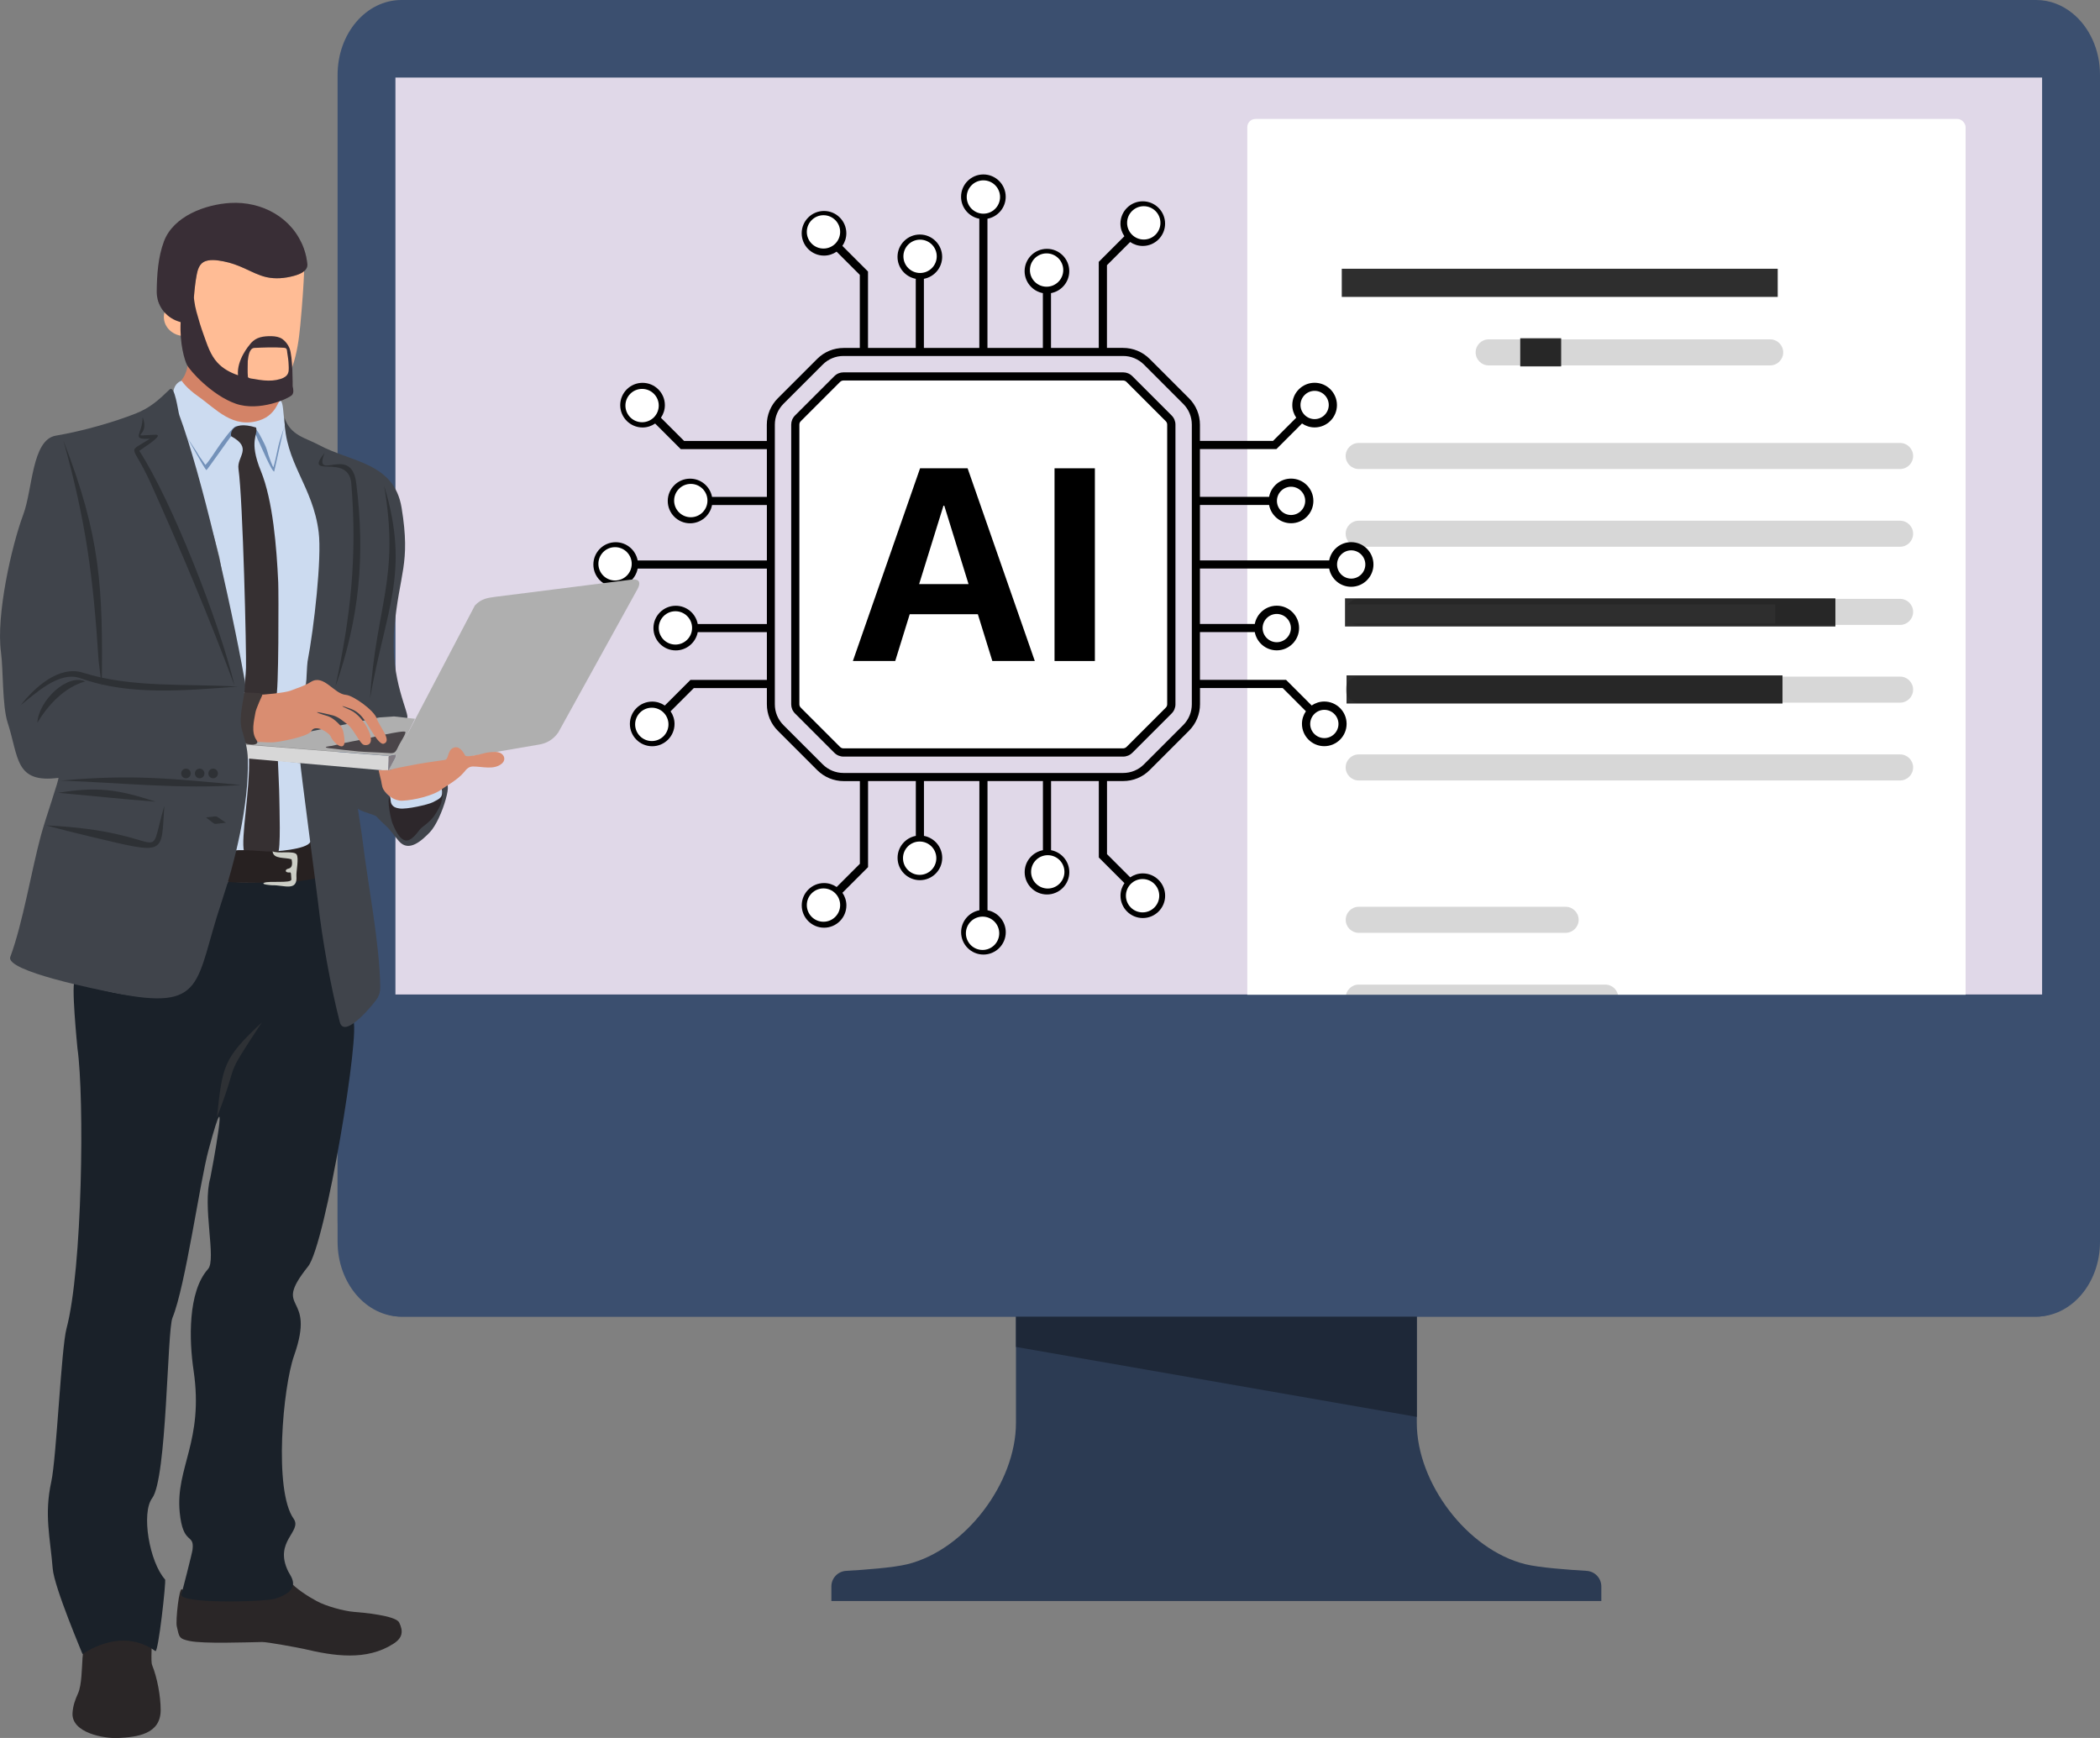
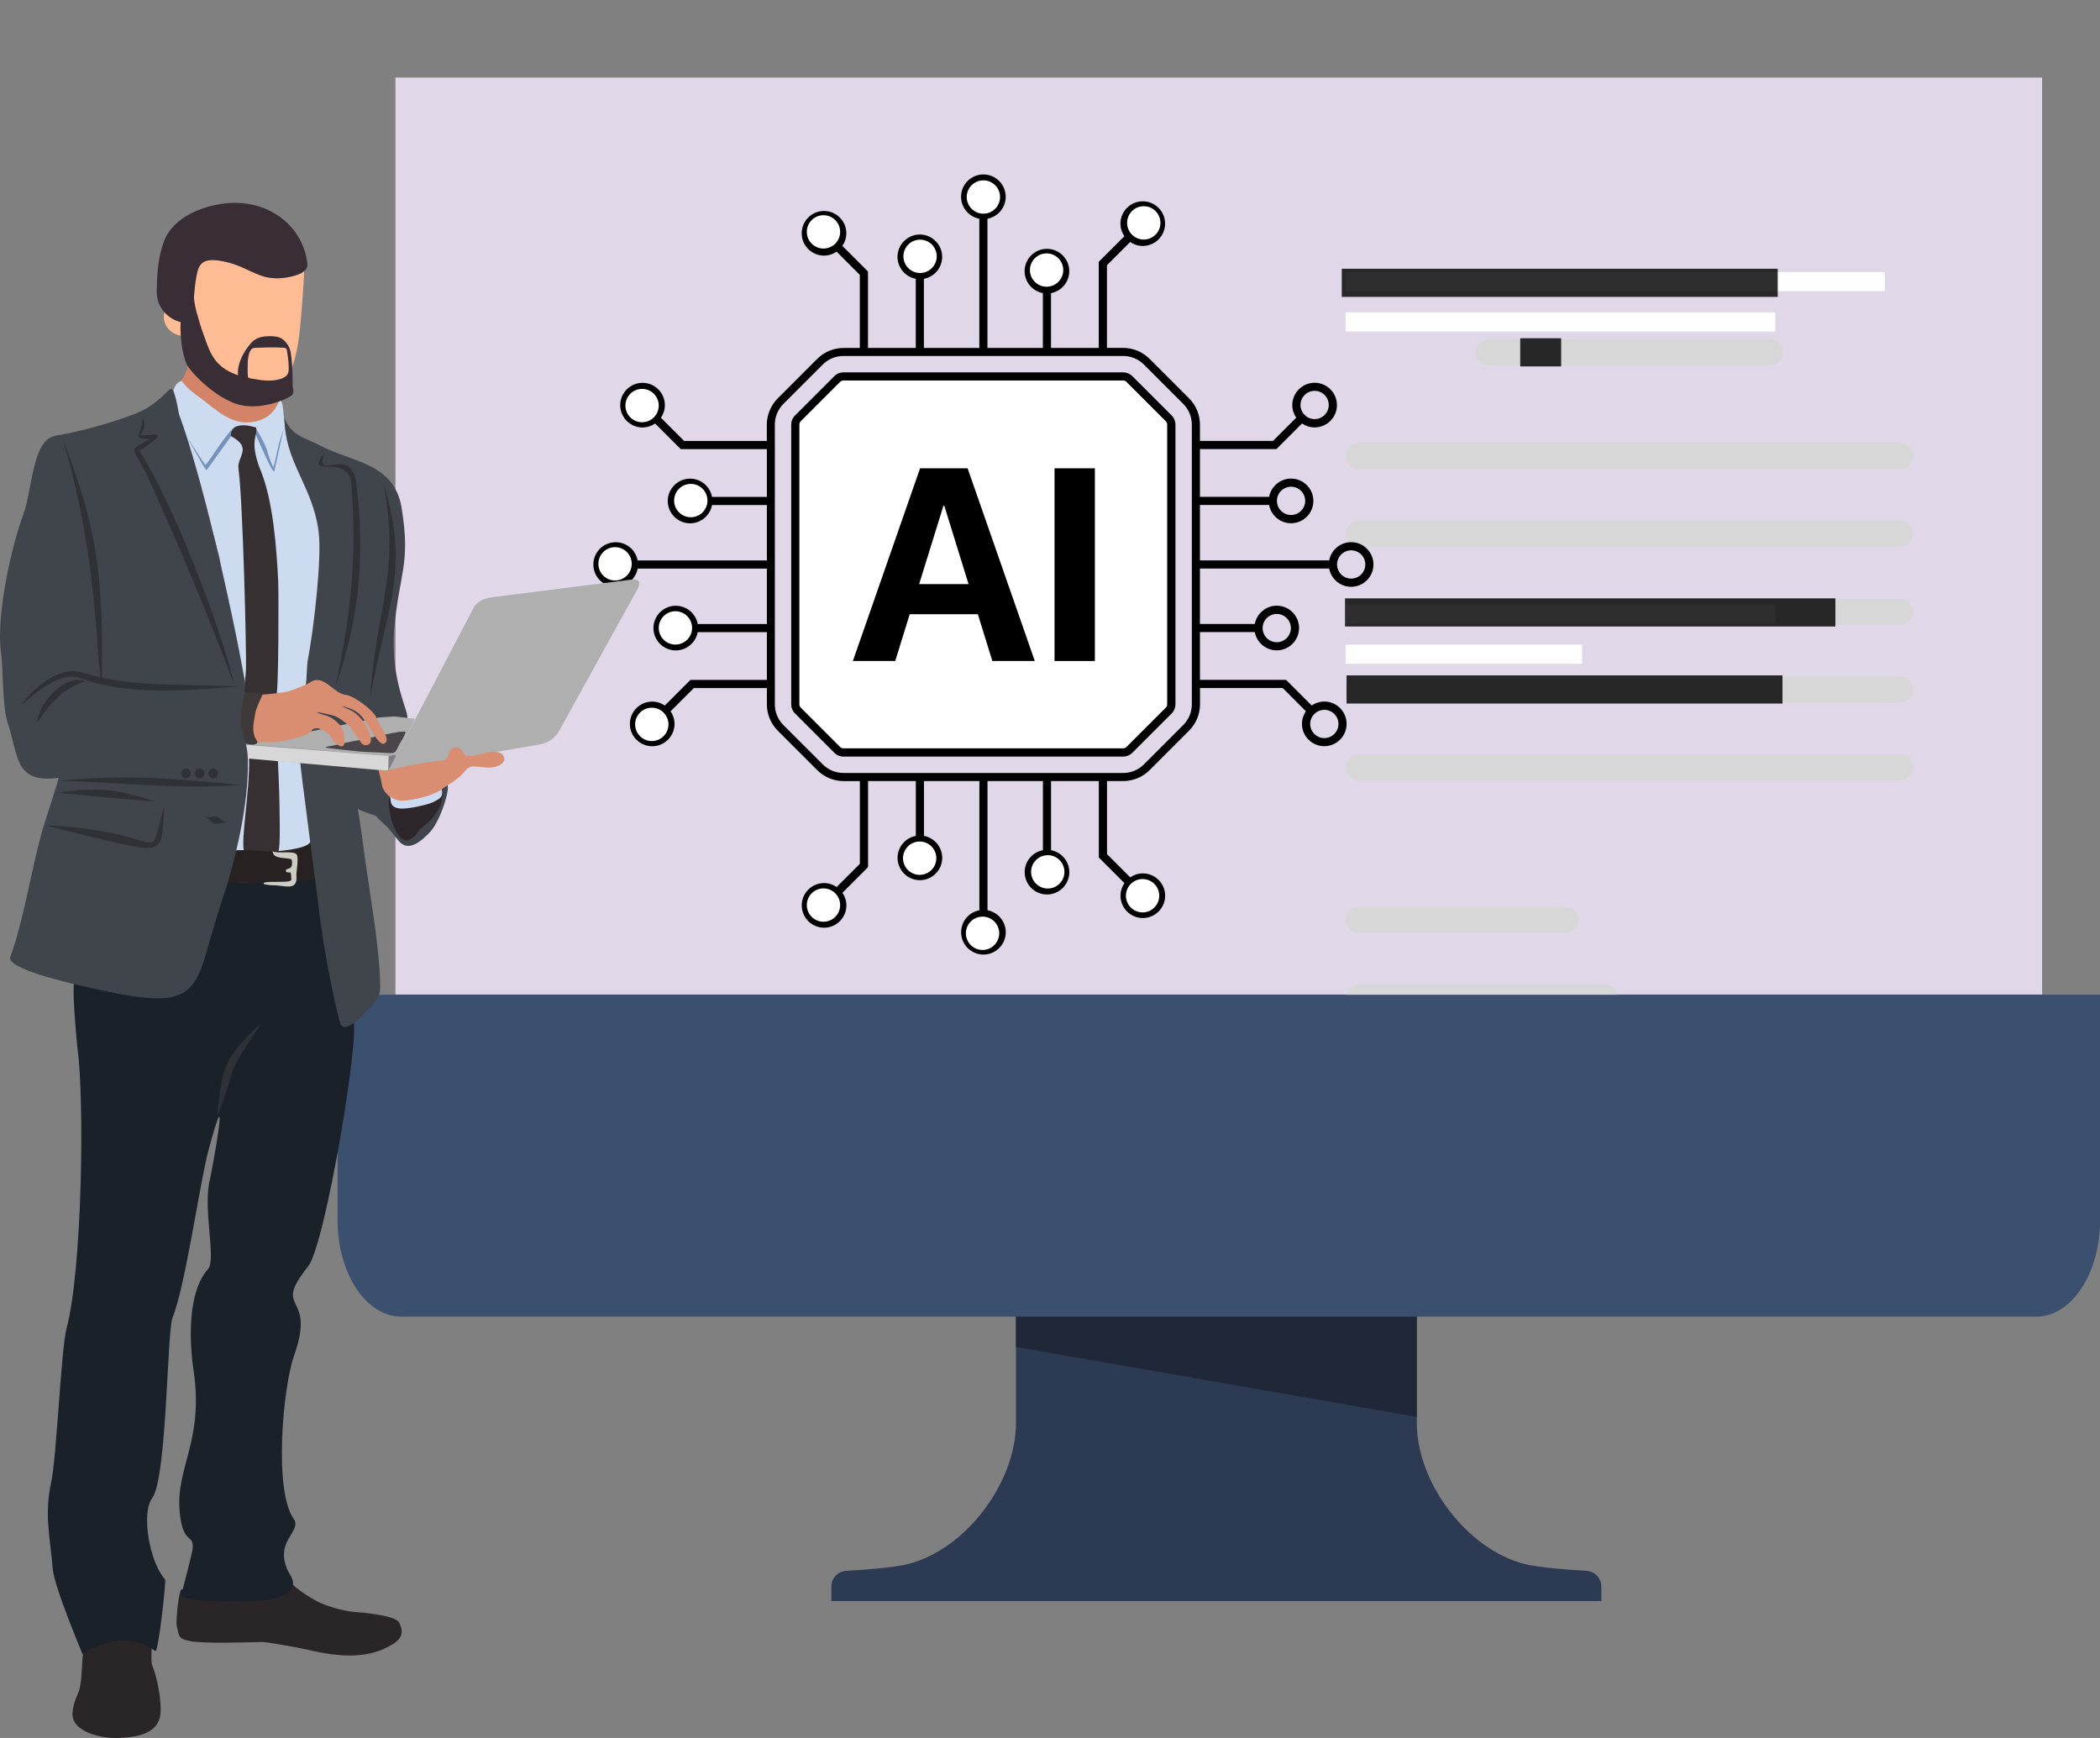
<svg xmlns="http://www.w3.org/2000/svg" id="Layer_2" data-name="Layer 2" viewBox="0 0 356.56 295.08">
  <rect x="0" y="0" width="356.56" height="295.08" fill="#808080" stroke="none" />
  <defs>
    <style>
      .cls-1 {
        fill: #fff;
      }

      .cls-2 {
        fill: #ffbc95;
      }

      .cls-3 {
        fill: #e0d8e8;
      }

      .cls-4, .cls-5 {
        fill: #d7d7d7;
      }

      .cls-6 {
        fill: #1e2838;
      }

      .cls-7 {
        fill: #2c3b53;
      }

      .cls-8 {
        fill: #3b4f6f;
      }

      .cls-9 {
        fill: #392e36;
      }

      .cls-10 {
        opacity: .82;
      }

      .cls-11 {
        fill: #272121;
      }

      .cls-11, .cls-12, .cls-13, .cls-14, .cls-15, .cls-16, .cls-17, .cls-18, .cls-19, .cls-20, .cls-5, .cls-21, .cls-22, .cls-23, .cls-24, .cls-25, .cls-26 {
        fill-rule: evenodd;
      }

      .cls-12 {
        fill: #2d272b;
      }

      .cls-13 {
        fill: #2a2627;
      }

      .cls-14 {
        fill: #4a4549;
      }

      .cls-15 {
        fill: #837c83;
      }

      .cls-16 {
        fill: #2e3135;
      }

      .cls-17 {
        fill: #1a2129;
      }

      .cls-18 {
        fill: #3f3939;
      }

      .cls-19 {
        fill: #363032;
      }

      .cls-20 {
        fill: #40444b;
      }

      .cls-21 {
        fill: #d98d71;
      }

      .cls-22 {
        fill: #afafaf;
      }

      .cls-23 {
        fill: #cccec6;
      }

      .cls-24 {
        fill: #ccdbf0;
      }

      .cls-25 {
        fill: #d38367;
      }

      .cls-26 {
        fill: #7391b9;
      }

      .cls-27 {
        fill: #020711;
        opacity: .25;
      }
    </style>
  </defs>
  <g id="Layer_1-2" data-name="Layer 1">
    <g>
      <g>
-         <path class="cls-8" d="m356.56,12.7v198.15c0,7.02-4.85,12.7-10.84,12.7H68.16c-5.99,0-10.84-5.69-10.84-12.7V12.7c0-7.02,4.85-12.7,10.84-12.7h277.56c2.29,0,4.41.83,6.16,2.25,2.83,2.29,4.68,6.12,4.68,10.45Z" />
        <rect class="cls-3" x="67.14" y="13.17" width="279.59" height="155.68" />
        <g>
          <path class="cls-7" d="m269.39,266.71c-3.03-.18-8.03-.54-10.41-1.13-9.87-2.45-18.42-13.82-18.42-23.99v-59.31h-68.06v59.31c0,10.17-8.55,21.54-18.42,23.99-2.38.59-7.38.96-10.41,1.13-1.41.08-2.51,1.24-2.51,2.65v2.47h130.73v-2.47c0-1.41-1.1-2.57-2.51-2.65Z" />
          <polygon class="cls-6" points="172.5 182.28 172.5 228.69 240.56 240.57 240.56 182.28 172.5 182.28" />
        </g>
      </g>
-       <rect class="cls-1" x="211.78" y="20.2" width="121.96" height="160.76" rx="1.38" ry="1.38" />
      <g>
        <g>
          <path class="cls-4" d="m322.62,106.1h-91.93c-1.22,0-2.21-.99-2.21-2.21s.99-2.21,2.21-2.21h91.93c1.22,0,2.21.99,2.21,2.21s-.99,2.21-2.21,2.21Z" />
          <path class="cls-4" d="m322.62,119.3h-91.93c-1.22,0-2.21-.99-2.21-2.21s.99-2.21,2.21-2.21h91.93c1.22,0,2.21.99,2.21,2.21s-.99,2.21-2.21,2.21Z" />
          <path class="cls-4" d="m322.62,132.51h-91.93c-1.22,0-2.21-.99-2.21-2.21s.99-2.21,2.21-2.21h91.93c1.22,0,2.21.99,2.21,2.21s-.99,2.21-2.21,2.21Z" />
        </g>
        <g>
          <path class="cls-4" d="m322.62,79.63h-91.93c-1.22,0-2.21-.99-2.21-2.21s.99-2.21,2.21-2.21h91.93c1.22,0,2.21.99,2.21,2.21s-.99,2.21-2.21,2.21Z" />
          <path class="cls-4" d="m322.62,92.83h-91.93c-1.22,0-2.21-.99-2.21-2.21s.99-2.21,2.21-2.21h91.93c1.22,0,2.21.99,2.21,2.21s-.99,2.21-2.21,2.21Z" />
          <path class="cls-4" d="m300.56,62.04h-47.8c-1.22,0-2.21-.99-2.21-2.21s.99-2.21,2.21-2.21h47.8c1.22,0,2.21.99,2.21,2.21s-.99,2.21-2.21,2.21Z" />
        </g>
        <path class="cls-4" d="m265.83,158.38h-35.13c-1.22,0-2.21-.99-2.21-2.21s.99-2.21,2.21-2.21h35.13c1.22,0,2.21.99,2.21,2.21s-.99,2.21-2.21,2.21Z" />
        <path class="cls-4" d="m272.56,171.59h-41.86c-1.22,0-2.21-.99-2.21-2.21s.99-2.21,2.21-2.21h41.86c1.22,0,2.21.99,2.21,2.21s-.99,2.21-2.21,2.21Z" />
      </g>
      <rect class="cls-1" x="228.47" y="46.2" width="91.56" height="3.24" />
      <rect class="cls-1" x="228.47" y="53.04" width="72.95" height="3.24" />
      <rect class="cls-1" x="228.47" y="102.63" width="72.95" height="3.24" />
      <rect class="cls-1" x="228.47" y="109.46" width="40.16" height="3.24" />
      <rect class="cls-10" x="227.82" y="45.63" width="74.02" height="4.78" />
      <rect class="cls-10" x="258.12" y="57.43" width="6.95" height="4.78" />
      <rect class="cls-10" x="228.37" y="101.59" width="83.26" height="4.78" />
      <rect class="cls-10" x="228.63" y="114.67" width="74.02" height="4.78" />
      <path class="cls-8" d="m345.72,223.55H68.16c-5.99,0-10.84-7.32-10.84-16.36v-38.29h299.25v38.29c0,9.04-4.85,16.36-10.84,16.36Z" />
      <g>
        <path d="m229.41,92.05c-1.85,0-3.4,1.34-3.73,3.1h-21.94v-9.41h11.74c.33,1.76,1.87,3.1,3.73,3.1,2.09,0,3.79-1.7,3.79-3.79s-1.7-3.79-3.79-3.79c-1.85,0-3.4,1.34-3.73,3.1h-11.74v-8.11h12.98l4.35-4.35c.61.42,1.35.67,2.14.67,2.09,0,3.79-1.7,3.79-3.79s-1.7-3.79-3.79-3.79-3.79,1.7-3.79,3.79c0,.79.25,1.53.67,2.14l-3.94,3.94h-12.41v-2.74c0-1.7-.66-3.31-1.87-4.51l-6.67-6.67c-1.2-1.2-2.81-1.87-4.51-1.87h-2.74v-14.04l3.94-3.94c.61.42,1.35.67,2.14.67,2.09,0,3.79-1.7,3.79-3.79s-1.7-3.79-3.79-3.79-3.79,1.7-3.79,3.79c0,.79.25,1.53.67,2.14l-4.35,4.35v14.62h-8.11v-9.31c1.76-.33,3.1-1.87,3.1-3.73,0-2.09-1.7-3.79-3.79-3.79s-3.79,1.7-3.79,3.79c0,1.85,1.34,3.4,3.1,3.73v9.31h-9.41v-21.94c1.76-.33,3.1-1.87,3.1-3.73,0-2.09-1.7-3.79-3.79-3.79s-3.79,1.7-3.79,3.79c0,1.85,1.34,3.4,3.1,3.73v21.94h-9.41v-11.74c1.76-.33,3.1-1.87,3.1-3.73,0-2.09-1.7-3.79-3.79-3.79s-3.79,1.7-3.79,3.79c0,1.85,1.34,3.4,3.1,3.73v11.74h-8.11v-12.98l-4.35-4.35c.42-.61.67-1.35.67-2.14,0-2.09-1.7-3.79-3.79-3.79s-3.79,1.7-3.79,3.79,1.7,3.79,3.79,3.79c.79,0,1.53-.25,2.14-.67l3.94,3.94v12.41h-2.74c-1.7,0-3.31.66-4.51,1.87l-6.67,6.67c-1.2,1.2-1.87,2.81-1.87,4.51v2.74h-14.04l-3.94-3.94c.42-.61.67-1.35.67-2.14,0-2.09-1.7-3.79-3.79-3.79s-3.79,1.7-3.79,3.79,1.7,3.79,3.79,3.79c.79,0,1.53-.25,2.14-.67l4.35,4.35h14.62v8.11h-9.31c-.33-1.76-1.87-3.1-3.73-3.1-2.09,0-3.79,1.7-3.79,3.79s1.7,3.79,3.79,3.79c1.85,0,3.4-1.34,3.73-3.1h9.31v9.41h-21.94c-.33-1.76-1.87-3.1-3.73-3.1-2.09,0-3.79,1.7-3.79,3.79s1.7,3.79,3.79,3.79c1.85,0,3.4-1.34,3.73-3.1h21.94v9.41h-11.74c-.33-1.76-1.87-3.1-3.73-3.1-2.09,0-3.79,1.7-3.79,3.79s1.7,3.79,3.79,3.79c1.85,0,3.4-1.34,3.73-3.1h11.74v8.11h-12.98l-4.35,4.35c-.61-.42-1.35-.67-2.14-.67-2.09,0-3.79,1.7-3.79,3.79s1.7,3.79,3.79,3.79,3.79-1.7,3.79-3.79c0-.79-.25-1.53-.67-2.14l3.94-3.94h12.41v2.74c0,1.7.66,3.31,1.87,4.51l6.67,6.67c1.2,1.2,2.81,1.87,4.51,1.87h2.74v14.04l-3.94,3.94c-.61-.42-1.35-.67-2.14-.67-2.09,0-3.79,1.7-3.79,3.79s1.7,3.79,3.79,3.79,3.79-1.7,3.79-3.79c0-.79-.25-1.53-.67-2.14l4.35-4.35v-14.62h8.11v9.31c-1.76.33-3.1,1.87-3.1,3.73,0,2.09,1.7,3.79,3.79,3.79s3.79-1.7,3.79-3.79c0-1.85-1.34-3.4-3.1-3.73v-9.31h9.41v21.94c-1.76.33-3.1,1.87-3.1,3.73,0,2.09,1.7,3.79,3.79,3.79s3.79-1.7,3.79-3.79c0-1.85-1.34-3.4-3.1-3.73v-21.94h9.41v11.74c-1.76.33-3.1,1.87-3.1,3.73,0,2.09,1.7,3.79,3.79,3.79s3.79-1.7,3.79-3.79c0-1.85-1.34-3.4-3.1-3.73v-11.74h8.11v12.98l4.35,4.35c-.42.61-.67,1.35-.67,2.14,0,2.09,1.7,3.79,3.79,3.79s3.79-1.7,3.79-3.79-1.7-3.79-3.79-3.79c-.79,0-1.53.25-2.14.67l-3.94-3.94v-12.41h2.74c1.7,0,3.31-.66,4.51-1.87l6.67-6.67c1.2-1.2,1.87-2.81,1.87-4.51v-2.74h14.04l3.94,3.94c-.42.61-.67,1.35-.67,2.14,0,2.09,1.7,3.79,3.79,3.79s3.79-1.7,3.79-3.79-1.7-3.79-3.79-3.79c-.79,0-1.53.25-2.14.67l-4.35-4.35h-14.62v-8.11h9.31c.33,1.76,1.87,3.1,3.73,3.1,2.09,0,3.79-1.7,3.79-3.79s-1.7-3.79-3.79-3.79c-1.85,0-3.4,1.34-3.73,3.1h-9.31v-9.41h21.94c.33,1.76,1.87,3.1,3.73,3.1,2.09,0,3.79-1.7,3.79-3.79s-1.7-3.79-3.79-3.79Zm-10.2-9.41c1.32,0,2.4,1.08,2.4,2.4s-1.08,2.4-2.4,2.4-2.4-1.08-2.4-2.4,1.08-2.4,2.4-2.4Zm4-16.28c1.32,0,2.4,1.08,2.4,2.4s-1.08,2.4-2.4,2.4-2.4-1.08-2.4-2.4,1.08-2.4,2.4-2.4Zm-29.18-30.81c1.32,0,2.4,1.08,2.4,2.4s-1.08,2.4-2.4,2.4-2.4-1.08-2.4-2.4,1.08-2.4,2.4-2.4Zm-18.68,10.48c0-1.32,1.08-2.4,2.4-2.4s2.4,1.08,2.4,2.4-1.08,2.4-2.4,2.4-2.4-1.08-2.4-2.4Zm-10.8-12.63c0-1.32,1.08-2.4,2.4-2.4s2.4,1.08,2.4,2.4-1.08,2.4-2.4,2.4-2.4-1.08-2.4-2.4Zm-10.8,10.2c0-1.32,1.08-2.4,2.4-2.4s2.4,1.08,2.4,2.4-1.08,2.4-2.4,2.4-2.4-1.08-2.4-2.4Zm-13.88-1.6c-1.32,0-2.4-1.08-2.4-2.4s1.08-2.4,2.4-2.4,2.4,1.08,2.4,2.4-1.08,2.4-2.4,2.4Zm-30.81,29.18c-1.32,0-2.4-1.08-2.4-2.4s1.08-2.4,2.4-2.4,2.4,1.08,2.4,2.4-1.08,2.4-2.4,2.4Zm8.08,16.28c-1.32,0-2.4-1.08-2.4-2.4s1.08-2.4,2.4-2.4,2.4,1.08,2.4,2.4-1.08,2.4-2.4,2.4Zm-12.63,10.8c-1.32,0-2.4-1.08-2.4-2.4s1.08-2.4,2.4-2.4,2.4,1.08,2.4,2.4-1.08,2.4-2.4,2.4Zm10.2,10.8c-1.32,0-2.4-1.08-2.4-2.4s1.08-2.4,2.4-2.4,2.4,1.08,2.4,2.4-1.08,2.4-2.4,2.4Zm-4,16.28c-1.32,0-2.4-1.08-2.4-2.4s1.08-2.4,2.4-2.4,2.4,1.08,2.4,2.4-1.08,2.4-2.4,2.4Zm29.18,30.81c-1.32,0-2.4-1.08-2.4-2.4s1.08-2.4,2.4-2.4,2.4,1.08,2.4,2.4-1.08,2.4-2.4,2.4Zm18.68-10.48c0,1.32-1.08,2.4-2.4,2.4s-2.4-1.08-2.4-2.4,1.08-2.4,2.4-2.4,2.4,1.08,2.4,2.4Zm10.8,12.63c0,1.32-1.08,2.4-2.4,2.4s-2.4-1.08-2.4-2.4,1.08-2.4,2.4-2.4,2.4,1.08,2.4,2.4Zm10.8-10.2c0,1.32-1.08,2.4-2.4,2.4s-2.4-1.08-2.4-2.4,1.08-2.4,2.4-2.4,2.4,1.08,2.4,2.4Zm13.88,1.6c1.32,0,2.4,1.08,2.4,2.4s-1.08,2.4-2.4,2.4-2.4-1.08-2.4-2.4,1.08-2.4,2.4-2.4Zm30.81-29.18c1.32,0,2.4,1.08,2.4,2.4s-1.08,2.4-2.4,2.4-2.4-1.08-2.4-2.4,1.08-2.4,2.4-2.4Zm-8.08-16.28c1.32,0,2.4,1.08,2.4,2.4s-1.08,2.4-2.4,2.4-2.4-1.08-2.4-2.4,1.08-2.4,2.4-2.4Zm-14.42,15.34c0,1.33-.52,2.58-1.46,3.53l-6.67,6.67c-.94.94-2.19,1.46-3.53,1.46h-47.48c-1.33,0-2.58-.52-3.53-1.46l-6.67-6.67c-.94-.94-1.46-2.19-1.46-3.53v-47.48c0-1.33.52-2.58,1.46-3.53l6.67-6.67c.94-.94,2.19-1.46,3.53-1.46h47.48c1.33,0,2.58.52,3.53,1.46l6.67,6.67c.94.94,1.46,2.19,1.46,3.53v47.48Zm27.06-21.34c-1.32,0-2.4-1.08-2.4-2.4s1.08-2.4,2.4-2.4,2.4,1.08,2.4,2.4-1.08,2.4-2.4,2.4Z" />
        <path class="cls-1" d="m198.21,119.6c0,.22-.08.42-.24.58l-6.67,6.67c-.15.15-.36.24-.58.24h-47.48c-.22,0-.42-.08-.58-.24l-6.67-6.67c-.15-.15-.24-.36-.24-.58v-47.48c0-.22.08-.42.24-.58l6.67-6.67c.15-.15.36-.24.58-.24h47.48c.22,0,.42.08.58.24l6.67,6.67c.15.15.24.36.24.58v47.48Z" />
        <g>
          <path d="m156.22,79.51l-11.41,32.72h7.19l2.46-7.94h11.57l2.46,7.94h7.21l-11.41-32.72h-8.07Zm-.16,19.66l4.13-13.31h.14l4.12,13.31h-8.39Z" />
          <rect x="179.05" y="79.51" width="6.85" height="32.72" />
        </g>
        <path d="m192.26,63.87c-.42-.42-.97-.65-1.56-.65h-47.48c-.59,0-1.14.23-1.56.65l-6.67,6.67c-.42.42-.65.97-.65,1.56v47.48c0,.59.23,1.14.65,1.56l6.67,6.67c.42.42.97.65,1.56.65h47.48c.59,0,1.14-.23,1.56-.65l6.67-6.67c.42-.42.65-.97.65-1.56v-47.48c0-.59-.23-1.14-.65-1.56l-6.67-6.67Zm5.92,55.7c0,.22-.08.42-.24.58l-6.67,6.67c-.15.15-.36.24-.58.24h-47.48c-.22,0-.42-.08-.58-.24l-6.67-6.67c-.15-.15-.24-.36-.24-.58v-47.48c0-.22.08-.42.24-.58l6.67-6.67c.15-.15.36-.24.58-.24h47.48c.22,0,.42.08.58.24l6.67,6.67c.15.15.24.36.24.58v47.48Z" />
        <circle class="cls-1" cx="139.82" cy="39.37" r="2.83" />
        <circle class="cls-1" cx="156.22" cy="43.52" r="2.83" />
        <circle class="cls-1" cx="177.7" cy="45.85" r="2.83" />
        <circle class="cls-1" cx="194.2" cy="37.84" r="2.83" />
        <circle class="cls-1" cx="166.97" cy="33.45" r="2.83" />
        <circle class="cls-1" cx="117.29" cy="84.99" r="2.83" />
        <circle class="cls-1" cx="109.02" cy="68.86" r="2.83" />
        <circle class="cls-1" cx="104.43" cy="95.73" r="2.83" />
        <circle class="cls-1" cx="114.68" cy="106.61" r="2.83" />
        <circle class="cls-1" cx="110.67" cy="122.99" r="2.83" />
        <circle class="cls-1" cx="139.82" cy="153.67" r="2.83" />
        <circle class="cls-1" cx="194" cy="152.08" r="2.83" />
        <circle class="cls-1" cx="156.15" cy="145.71" r="2.83" />
        <circle class="cls-1" cx="166.83" cy="158.46" r="2.83" />
        <circle class="cls-1" cx="177.9" cy="148.03" r="2.83" />
      </g>
      <g>
        <path class="cls-13" d="m25.71,278.82c.15.29-.15,3.24.12,3.89.88,2.18,1.45,5.3,1.45,7.64,0,4.14-4.08,4.58-7.21,4.74-2.46.12-7.9-.89-7.76-4.19.07-1.24.42-2.25.94-3.39.64-1.41.64-4.36.76-5.98.02-.27.2-2.37.32-2.42.24-.66,5.43-1.31,6.31-1.31,2.04,0,3.37.05,5.06,1.04h0Z" />
        <path class="cls-13" d="m49.14,268.47c1.11,1.26,3.12,2.56,4.62,3.37,1.55.85,4.59,1.7,6.38,1.84,1.3.1,7.04.6,7.63,1.79.73,1.48.61,2.61-.96,3.61-4.57,2.95-10.11,2.1-15.27.87-.93-.2-6.16-1.18-7.04-1.16-2.82.05-9.91.32-12.3-.17-1.84-.39-1.77-.65-2.19-2.52-.2-.9.39-6.73.91-6.25,1.43,1.31,7.54,1.14,9.45,1.14,5.45.05,8.5-2.85,8.77-2.52h0Z" />
        <path class="cls-24" d="m51.33,129.64c.24,1.69,2.97,13.06,1.84,13.86-.98.7-1.57.58-2.83,1.01-1.16.41-4.61.37-5.87.44-1.08.05-4.64-.24-4.56-.58,2.56-11.21,1.77-15.71,1.89-15.71.64,0,9.52.85,9.53.99h0Z" />
        <path class="cls-19" d="m47.18,129.09c.02.77.25,5.16.25,6.51,0,1.18.29,8.91-.27,9.17-.79.39-2.55.2-3.53.24-.32,0-2.14-.19-2.19-.41-.59-2.33,1.03-10.35.84-15.99,1.15,0,3.63.36,4.89.48h0Z" />
        <path class="cls-17" d="m54.42,149.17c.54,2.61,1.25,13.82,2.31,15.34.91,1.3-.02,5.76,3.19,8.67,1.43,1.31-4.62,38.07-7.61,41.84-6.33,7.94,1.5,4.16-2.38,15.15-1.89,5.33-3.48,22.87-.08,27.68,1.54,2.18-3.44,3.82-.91,8.96.42.87,2.53,3.17-2.28,4.64-1.82.55-16.99.92-15.84-.89.07-.1,1.81-6.89,1.87-7.45.35-2.9-1.62-.58-2.18-6.36-.73-7.6,4.13-12.02,2.36-24.05-.76-5.08-1.01-13.36,2.45-17.23,1.47-1.64-1.01-10.6.39-15.48.1-.36,3.7-19.63-.3-4.75-1.52,5.64-3.91,23.08-6.13,28.51-.91,2.23-.93,27.25-3.44,30.61-1.89,2.51-.49,10.82,2.19,13.82.2.22-1.15,12.53-1.65,12.15-5.96-4.28-12.32.53-12.37.51,0-.07-4.79-11.28-5.06-14.5-.44-5.4-1.47-9.15-.24-14.78.88-4.06,1.69-22.65,2.58-25.99,2.7-10.07,3.07-39.08,1.86-47.58,0-.02-1.18-11.81-.37-11.4,2.67,1.33,16.08,4.81,18.12.65,1.2-2.44,3.29-3.75,4.49-8.47.35-1.38,2.87-9.51,3.63-9.2,1.69.72,14.7-.36,15.17-.77l.24.36Z" />
        <path class="cls-16" d="m44.44,173.61c-6.58,6.14-6.65,7.35-7.61,16.11,4.17-10.7.68-5.56,7.61-16.11h0Z" />
        <path class="cls-11" d="m53.03,142.74s.35,2.2.46,2.54c.13.46.69,3.36.61,3.73-2.94.75-6.13.85-9.15.85-.74,0-6.45.09-6.38-.24.32-1.65.51-3.54,1.08-5.11.15-.39,4.76,0,5.57.05,1.45.1,6.85-.36,7.44-1.57.03-.03.35-.29.37-.26h0Z" />
        <path class="cls-23" d="m46.25,144.53c.89.46,3.61-.14,4.1.53.44.6-.07,2.85-.02,3.66.24,2.74-2.18,1.52-4.05,1.59-.05,0-2.11-.12-1.42-.43.81-.36,4.64.14,4.61-.55-.08-1.82-.07-.94-.84-1.28-.12-.07-.27-.44.39-.58.69-.15.61-1.01.49-1.57-1.08-.37-3.07.02-3.22-1.31,0-.02-.02-.07-.03-.07h0Z" />
        <path class="cls-20" d="m59.97,130.18c0,3.03,1.21,9.39,1.62,12.73.91,7.43,2.85,17.13,2.97,24.59,0,.94-.1,1.23-.44,1.91-.25.53-5.64,7.28-6.43,4.11-1.54-6-2.99-13.99-3.71-20.47-.17-1.47-3.1-23.6-2.99-23.6,2.62,0,6.18.73,8.98.73h0Z" />
        <path class="cls-20" d="m59.8,130.32c1.32,0,2.67.1,3.97.26,1.27.15.86,2.08,1.21,2.97.79,1.94,1.48,2.01,3.39,2.57,1.82.53,5.57-.95,6.85-2.47,2.04-2.44-.07,5.45-2.28,7.7-1.3,1.33-3.51,3.43-5.2,1.47-.84-.95-1.38-1.87-2.4-2.78-2.26-2.06-.64-1.16-3.36-2.16-1.67-.61-1.25-.61-1.48-1.81-.17-.9-.83-5.74-.71-5.74h0Z" />
        <path class="cls-12" d="m74.95,133.9c.47.03.07,2.39-.22,2.91-.98,1.87-1.4,2.4-3.09,3.68-.52.39-1.03,1.5-2.06,2.06-1.47.8-2.48-1.67-2.92-2.71-.29-.65-1-4.06-.51-4.57.02-.02,1.94.7,2.14.73,2.21.46,6.61-2.11,6.65-2.11h0Z" />
        <path class="cls-24" d="m75.02,133.92c.24,1.47-.29,1.65-1.5,2.28-.86.44-4.49,1.24-5.67,1.07-.46-.07-1.43-.19-1.52-1.33-.12-1.5-.68-.72.94-.44,1.59.27,1.06.48,2.83.09,1.47-.34,3.44-1.11,4.91-1.67h0Z" />
        <path class="cls-25" d="m48.65,62.86c-.96,2.13-.27,4.01-1.28,5.95-.54,1.06-1.91,2.57-3.59,3.17-4.37,1.52-6.63-2.16-9.64-3.68-.84-.43-4.03-3-3.21-3.92.49-.53,1.07-2.14.87-2.63-.12-.26.85-.31,1.77,1.57,1.3,2.64,6.49,5.28,8.78,4.68.86-.24,3.91-1.19,5.42-3.75.29-.48,1.1-1.87.88-1.38h0Z" />
        <path class="cls-24" d="m47.75,68.15c.62.9.12,5.27,1.96,8.2.03.05,3.54,7.38,3.56,7.41.78,2.47.88,2.74,1.13,5.44.54,5.66.78,8.47-.52,14.01-.39,1.67-1.72,12.97-2.09,13.24-.64.44-5.86,2.32-7.21,1.5-2.02-1.24-2.5.9-3.56-2.59-.34-1.07-3.64-20.28-3.78-20.81-2.29-9.14-5.57-17.06-6.02-20.78-.12-1.04-1.69-4.21-1.81-6.54-.07-1.23.4-2.23,1.42-2.59.1.07.64,1.12,2.82,2.66,3.04,2.13,5.87,5.56,10.45,4.06,3.17-1.06,3.12-4.02,3.66-3.2h0Z" />
        <path class="cls-26" d="m48.31,72.19s-1.74,7.84-1.75,7.86c-.35.2-2.38-4.6-2.55-4.93-.71-1.35-.39-1.82-2.16-1.98-1.48-.14-1.28-.37-2.51.82-.37.37-4.2,5.91-4.29,5.86-.39-.24-3.27-5.74-3.64-6.07-.02-.02,1.82,2.64,2.48,3.78.05.07.98,1.4.98,1.4.62-.56,1.77-2.47,2.53-3.51.19-.26,2.16-3.02,2.65-3.03.51-.03,1.86-.09,2.29.09,1.21.44,1.21.24,2.13,2.03.66,1.31.69,1.28,1.11,2.76.05.19.78,2.18.84,2.05.14-.29.69-2.83.86-3.68.13-.68,1.06-3.24,1.03-3.44h0Z" />
        <path class="cls-19" d="m43.47,72.59c.44,1.21-1.32,2.16.83,7.4,2.04,5.01,2.67,12.99,2.94,18.87.07,1.47.1,19.46-.37,19.43-2.38-.09-4.47.49-5.25-.55-.49-.65.05-1.28.15-4.35.08-2.4-.51-28.38-1.28-33.8-.3-2.08,2.48-3.49-1.21-5.5-.17-.09-.32-2.88,4.2-1.5h0Z" />
        <path class="cls-20" d="m69.1,121.97c.64-.53-2.95-6.46-2.16-15.24.86-9.56,2.82-10.86,1.25-20.5-1.25-7.74-8.64-7.75-14.06-10.69-2.29-1.23-4.78-1.57-5.82-4.6,0,7.64,4.84,11.54,5.8,19.45.54,4.36-.78,16.11-1.89,21.92-.17.85-.56,12.9-.78,13.89-.4.09,3.66-4.79,5.6-.84.64,1.31,3.02-4.47,5.28-1.43,1.33,1.79,2.55-2.45,5.6-2.08.29.03,1.11.15,1.16.12h0Z" />
        <polygon class="cls-22" points="67.46 128.12 70.46 122.04 66.9 121.64 64.42 121.81 41.91 126.38 66.18 128.36 67.46 128.12" />
        <path class="cls-14" d="m68.83,124.27c-.22-.41-6.92,1.23-7.66,1.35-2.08.37-3.34.68-4.84,1.02-.02,0-1.92.2-.46.39,1.89.22,2.89.36,4.96.55,1.33.12,3.31.15,4.96.27,1.3.09,1.3.05,2.02-1.47.2-.39,1.16-1.84,1.01-2.11h0Z" />
        <polygon class="cls-5" points="41.58 126.43 66.06 128.36 65.94 130.88 41.63 128.75 41.58 126.43" />
        <path class="cls-15" d="m67.31,128.15s-1.28,2.66-1.32,2.66c-.02,0-.05-.85-.02-1.57.02-.44-.07-.89.1-.87l1.23-.22h0Z" />
        <path class="cls-22" d="m91.51,126.42l-25.56,4.38,14.68-28c1.13-1.19,2.14-1.28,3.56-1.48l23.34-2.95c1.06-.03,1.28.63.71,1.65l-13.45,24.34c-.86,1.23-2.01,1.86-3.27,2.06h0Z" />
        <path class="cls-21" d="m64.29,130.75c-.08-.26.35,1.5.35,1.52.14.34.14,1.21.46,1.77.64,1.04,1.92,1.96,3.19,1.91,1.92-.07,5.42-.85,6.87-2.06.17-.14,1.32-.84,1.62-1.06.69-.48,1.48-1.07,2.02-1.74.4-.51.81-.95,1.5-.95,1.62,0,3.56.63,4.89-.48.93-.78.29-2.05-1.2-1.99-.78.03-1.2.05-1.96.27-.44.12-2.87.7-3.05.34-.42-.8-1.13-1.82-2.16-1.23-.84.48-.62,1.87-1.3,1.98-1.91.26-4.13.58-6.02.97-.61.12-2.89.51-3.27.75-.03.02-1.91.03-1.94,0h0Z" />
        <path class="cls-21" d="m41.07,117.71s2.06.27,2.53.27c1.11,0,4.81-.36,5.69-.7,1.2-.48,2.29-.75,3.49-1.5,2.21-1.38,3.88,2.03,5.96,2.2,1.21.09,4.81,2.62,5.25,4.06.39,1.28,2.65,3.72,1.18,4.23-.86.31-2.5-2.98-3.16-3.87-.81-1.09-1.4-1.69-2.7-2.15-1.6-.56-1.62-.48.22.34,2.46,1.12,4.96,6.24,2.33,5.9-.74-.09-1.77-2.73-2.9-3.53-.74-.55-1.38-1.16-2.35-1.47-.29-.09-4.15-1.01-2.28-.32.94.36,1.59.32,2.6,1.18,1.23,1.07,1.35,1.45,1.54,3.03.32,2.59-1.84.84-2.33-.36-.2-.53-2.6-2.22-3.32-.85-.49.9-5.59,1.87-6.6,1.87-1.08,0-3.26-.03-4.2-.43-.66-.29-1.32.34-1.32-2.06,0-1.77-.08-3.08.14-4.86.03-.27.03-.92.24-.99h0Z" />
        <path class="cls-18" d="m44.53,118.03s-1.03,2.23-1.15,2.9c-.24,1.43-.79,3.36.17,4.72.79,1.14-2.04.9-2.33.09-.73-2.1-.47-5.49-.03-7.62.15-.77.57-.49,1.67-.49.44,0,1.72-.02,1.67.41h0Z" />
        <path class="cls-16" d="m55.11,76.89c-3.73,4.67,4.1-.17,4.54,5.23,1.01,12.41-.1,22.5-2.7,34.46,4.07-11.64,5.08-22.12,3.54-34.53-.83-6.77-7.37.05-5.38-5.16h0Z" />
        <path class="cls-16" d="m65.22,82.46c2.67,15.75-1.33,20.18-2.4,36.15,2.67-15.25,6.87-21.39,2.4-36.15h0Z" />
        <path class="cls-20" d="m28.79,66.13c-1.87,1.81-3.32,3.12-5.77,4.09-3.75,1.47-8.96,2.97-13.55,3.75-4.07.7-3.91,9.08-5.52,13.4-1.99,5.33-4.64,17.11-3.78,23.4.4,2.98.2,9.07,1.13,11.93,1.91,5.88,1.2,10.33,8.61,9.37.24-.03-2.16,6.82-2.95,9.73-1.62,5.97-3.07,14.9-5.21,20.67-.89,2.42,14.9,5.56,17.7,6.12,15.64,3.14,13.57-1.72,18.16-15.41,2.24-6.7,4.66-16.38,4.47-24.22-.03-1.98-.52-3.37-1-5.04-.76-2.64.86-6.25.44-8.57-2.41-13.45-7.36-34.82-11.07-44.86-.22-.58-.76-5.23-1.65-4.36h0Z" />
        <path class="cls-16" d="m24.21,70.84c1.43,3.48-2.9,3.19,2.14,2.97,1.74-.07-2.08,2.25-2.7,2.73,5.53,8.52,13.65,29.18,16.18,39.9-4.22-11.42-9.3-23.45-14.29-34.5-3.12-6.89-4.12-4.81-.1-7.45-3.37.19-1.18-.84-1.23-3.65h0Zm-.64,5.57s-.05-.07-.07-.1l.07.1h0Z" />
        <path class="cls-16" d="m10.78,74.86c3.83,13.69,5.06,23.21,5.96,37.29l.54,4.43c.22-16.89-.2-25.5-6.5-41.72h0Z" />
        <path class="cls-16" d="m40.43,116.58c-8.66-.53-18.04.26-26.36-2.37-4.08-1.28-8.25,2.57-10.53,5.5,2.51-1.99,6.55-5.86,10.14-4.55,8.44,3.03,17.94,2.05,26.75,1.41h0Z" />
        <path class="cls-16" d="m14.46,115.7c-2.97-1.38-7.85,3.12-8.12,7,1.86-3.05,4.62-6.03,8.12-7h0Z" />
        <path class="cls-16" d="m40.88,133.28c-11.91-1.09-18.36-1.84-30.54-.75,10.23.37,20.43,1.5,30.54.75h0Z" />
        <path class="cls-16" d="m38.37,139.69c-2.16-1.38-1.01-1.12-3.39-.9,1.96,1.45.84,1.11,3.39.9h0Z" />
        <path class="cls-16" d="m27.89,136.85c-3.14,10.86,1.64,4.33-20.06,3.29,3.24.85,4.02,1.07,7.75,1.96,12.79,3.03,11.76,3.05,12.32-5.25h0Z" />
        <path class="cls-16" d="m26.42,136.11c-6.4-2.08-9.85-2.59-16.54-1.5,5.59.49,10.9,1.09,16.54,1.5h0Z" />
        <path class="cls-16" d="m36.19,132.14c-.46,0-.81-.36-.81-.82,0-.44.35-.82.81-.82s.81.37.81.82c0,.46-.37.82-.81.82h0Z" />
        <path class="cls-16" d="m33.9,132.14c-.44,0-.81-.36-.81-.82s.37-.82.81-.82.81.37.81.82c0,.46-.35.82-.81.82h0Z" />
        <path class="cls-16" d="m31.57,132.14c-.44,0-.81-.36-.81-.82,0-.44.37-.82.81-.82.46,0,.81.37.81.82,0,.46-.35.82-.81.82h0Z" />
        <g>
          <path class="cls-2" d="m31.26,56.45c-.07.44.6,2.97.79,3.35.34.71.69,1.42,1.08,2.1.78,1.35,1.72,2.62,2.95,3.59,1.56,1.22,3.7,1.96,5.66,2.24,1.62.23,3.35.04,4.73-.83,1.68-1.06,2.58-2.91,3.2-4.73.76-2.22,1.09-4.55,1.31-6.87.78-8.25.7-11.59.7-11.59l-17.66-.86-2.75,13.6Z" />
          <path class="cls-27" d="m52.17,44.77c-.09-.88-.29-1.76-.59-2.59-.15-.43-.33-.83-.53-1.23.23.73.39,1.48.47,2.24.13,1.29-1.33,1.81-2.32,2.08-1.5.4-3.09.55-4.61.21-1.32-.3-2.54-.95-3.78-1.51-1.12-.51-2.29-.94-3.5-1.17-1.03-.2-2.51-.44-3.45.14-.7.43-.96,1.29-1.12,2.11-.28,1.46-.43,2.94-.52,4.42,0,.06,0,.11-.01.17-.46-.2-.97-.31-1.52-.31-1.55,0-2.87.91-3.35,2.18-.22-.25-.42-.51-.59-.79.11.48.29.93.52,1.36.02.05.05.09.08.14.03.04.05.09.08.13.03.04.05.08.08.12.03.04.05.08.08.12.03.05.07.09.1.14.04.05.08.11.12.16.04.05.08.09.12.14.03.03.06.07.09.1.04.04.08.08.12.12.03.03.06.06.09.09.05.05.11.1.17.15.03.03.06.05.09.07.06.05.12.1.18.15.03.02.06.04.09.07.05.04.11.08.16.12.03.02.06.04.09.06.08.05.16.1.24.15,0,0,.02.01.03.02.08.05.17.09.25.14.03.01.06.03.09.04.07.03.14.06.21.09.03.01.06.02.09.04.1.04.19.08.29.11,1.43.49,2.74.81,2.65.3-.22-1.25-.06-2.54.02-3.8.02-.33.04-.66.07-.98.1-1.15.23-2.3.45-3.44.16-.82.42-1.68,1.12-2.11.94-.58,2.42-.34,3.45-.14,1.21.23,2.38.66,3.5,1.17,1.24.56,2.45,1.21,3.78,1.51,1.52.34,3.12.19,4.61-.21,1-.27,2.45-.79,2.32-2.08Z" />
          <ellipse class="cls-2" cx="31.36" cy="53.82" rx="3.54" ry="3.24" />
          <path class="cls-9" d="m52.17,44.77c-.09-.88-.29-1.76-.59-2.59-1.88-5.22-7.1-8.04-12.49-7.72-4.23.25-9.66,2.24-11.26,6.54-.99,2.66-1.19,5.65-1.22,8.47-.03,2.28,1.42,4.33,3.58,5.07.16.05.32.11.48.16-.18,3.76.7,6.5,1.07,7.24.51,1.01,4.24,5.18,8.28,6.6,4.04,1.41,9.02-.89,9.56-1.47.32-.35.24-.96.11-1.5h0s.05-5-.54-6.46c0,0,0,0,0,0-.23-.6-.74-1.24-1.24-1.57-.52-.34-1.14-.44-1.75-.46-.2,0-.4,0-.59,0-.62.02-1.26.1-1.84.35-.52.23-1.03.64-1.37,1.14h0s-2.2,2.52-1.95,5.14c-1.31-.44-2.55-1.12-3.48-2.13-1.24-1.35-1.74-3.06-2.35-4.73-.47-1.29-.87-2.62-1.23-3.95-.17-.63-.29-1.24-.37-1.86-.02-.17-.04-.34-.06-.51.1-1.31.24-2.61.48-3.9.16-.82.42-1.68,1.12-2.11.94-.58,2.42-.34,3.45-.14,1.21.23,2.38.66,3.5,1.17,1.24.56,2.45,1.21,3.78,1.51,1.52.34,3.12.19,4.61-.21,1-.27,2.45-.79,2.32-2.08Zm-10.09,16.46c.08-.69.24-2.13,1.12-2.16,1.63-.07,3.27-.14,4.9-.03.24.02.48.03.58.26.06.14.06.34.08.49.12.73.23,1.46.25,2.2.02.63.11,1.31-.38,1.8-.28.27-.64.44-1.01.55-.88.28-1.82.33-2.74.25-.1,0-.19-.02-.29-.03-.42-.04-.85-.11-1.27-.19-.25-.05-1.21-.1-1.23-.39-.08-.93-.02-1.83-.02-2.75Z" />
        </g>
      </g>
    </g>
  </g>
</svg>